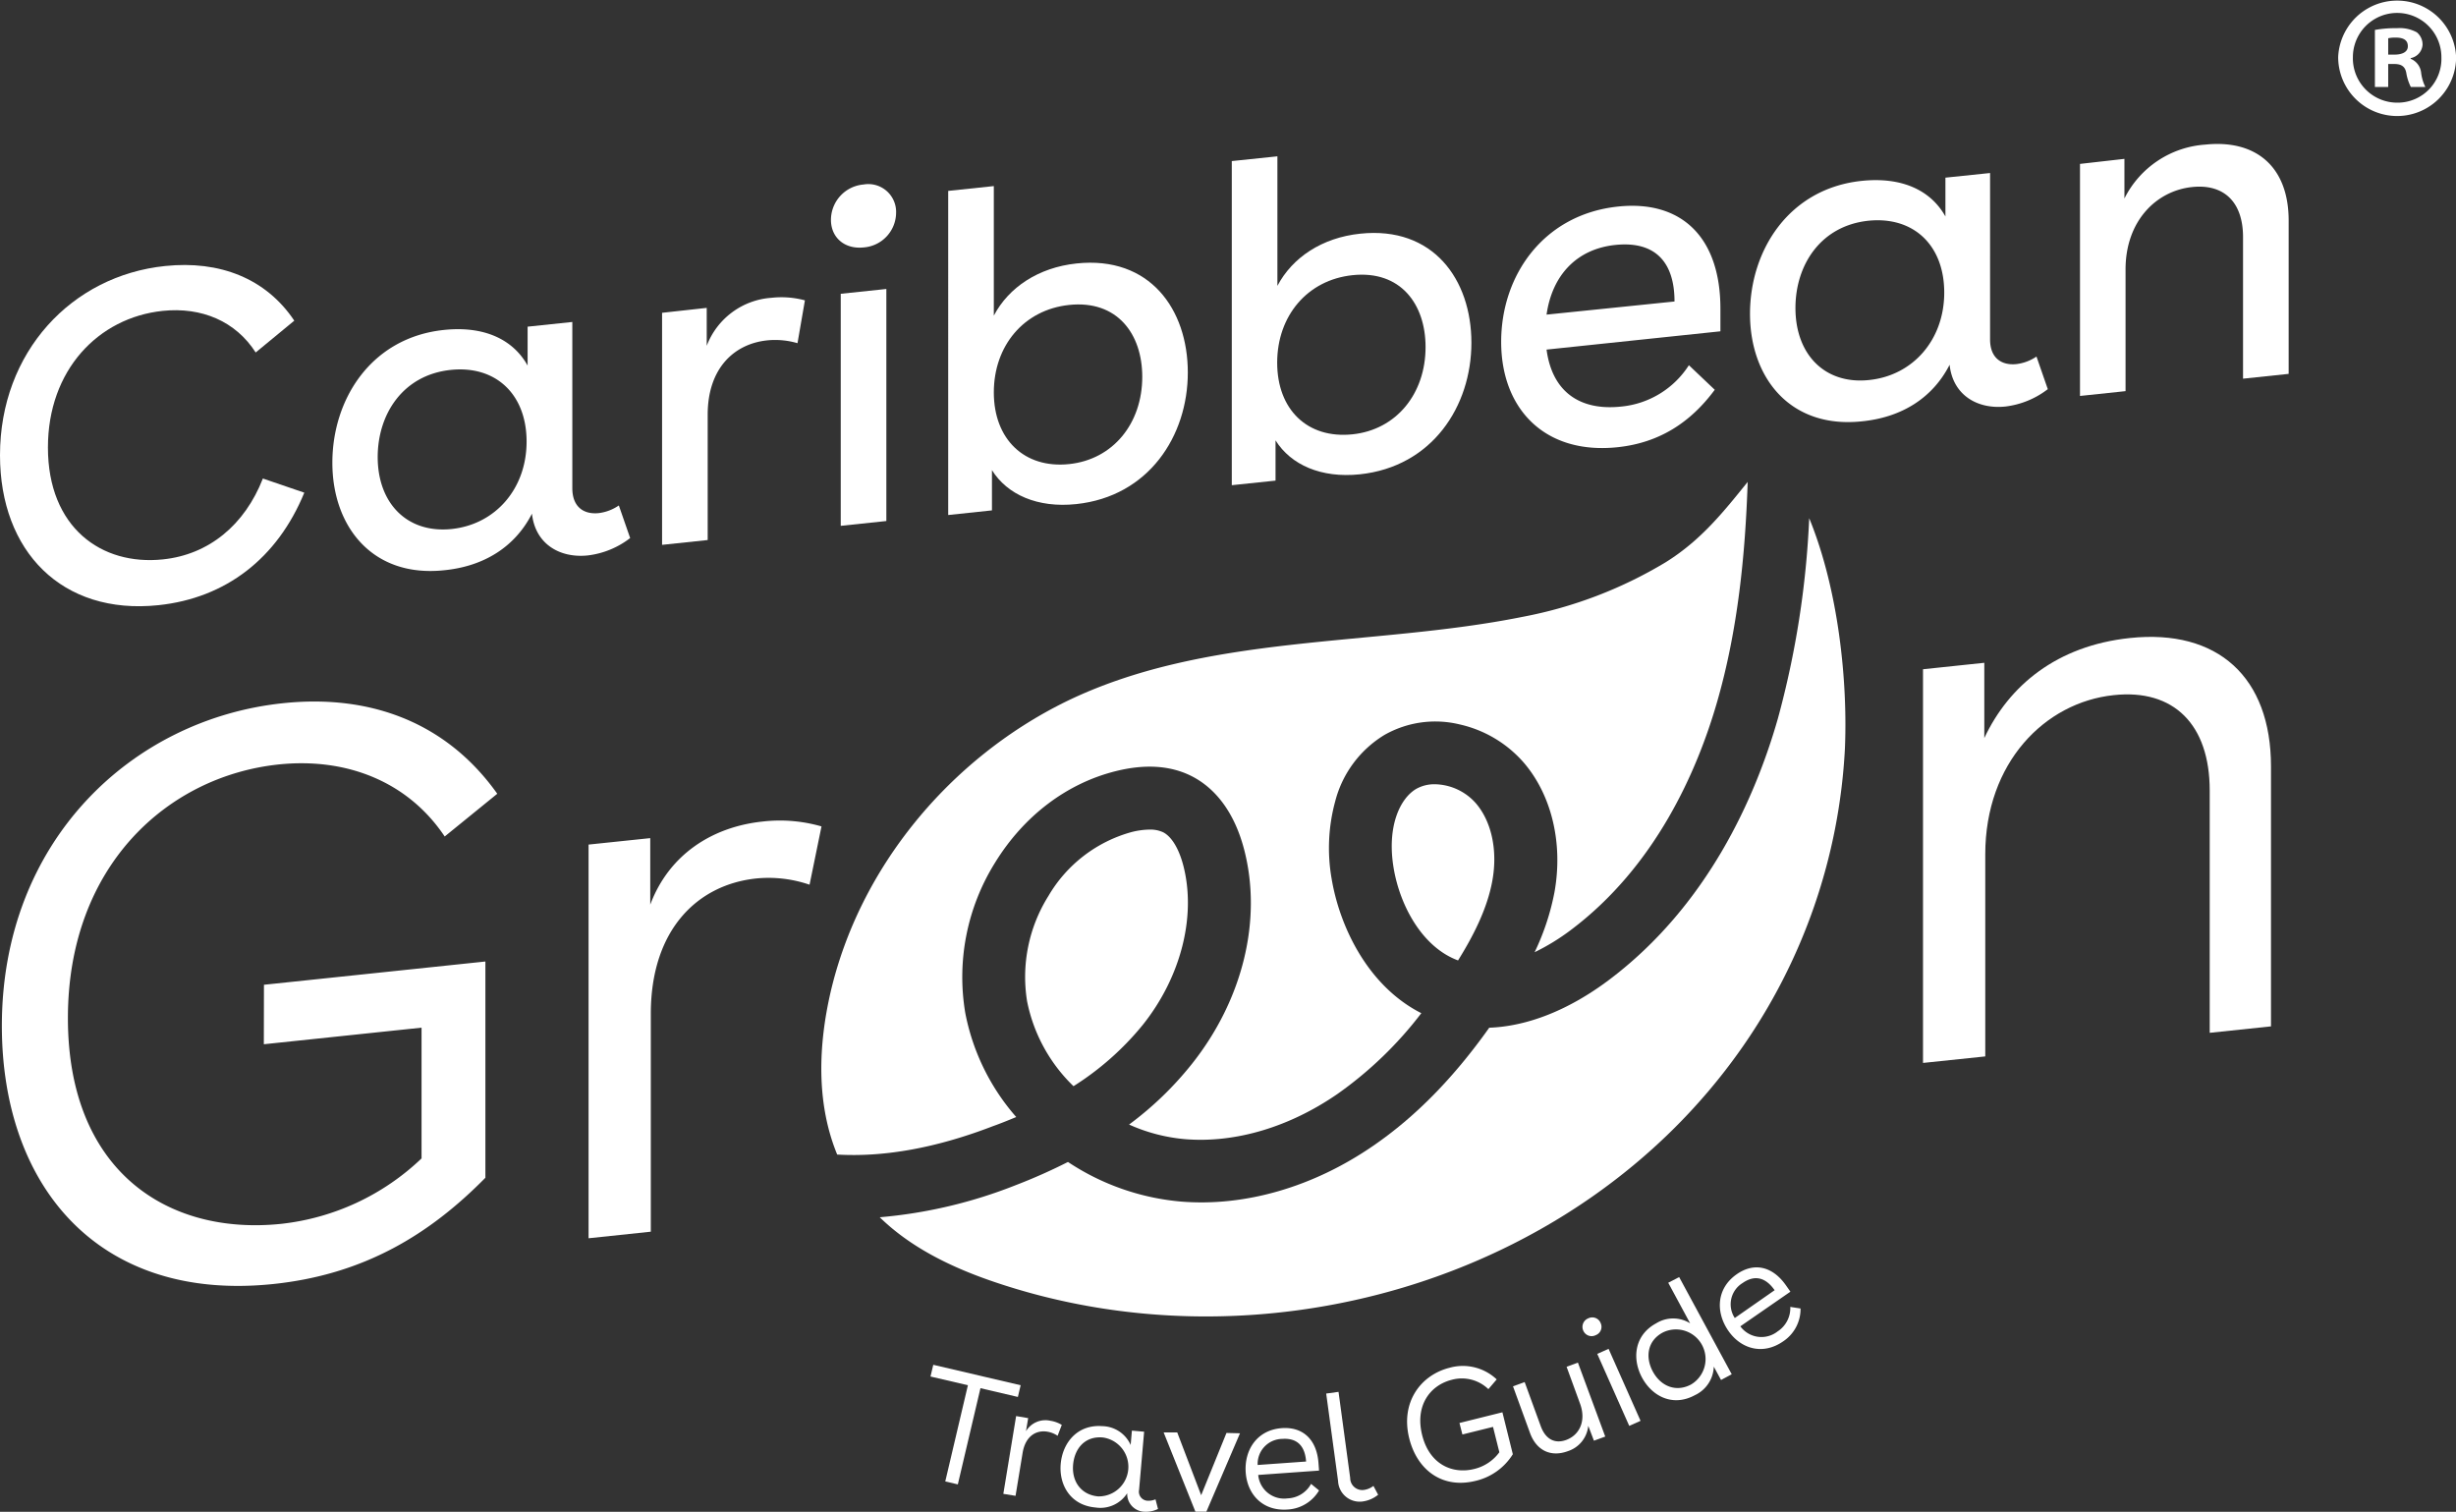
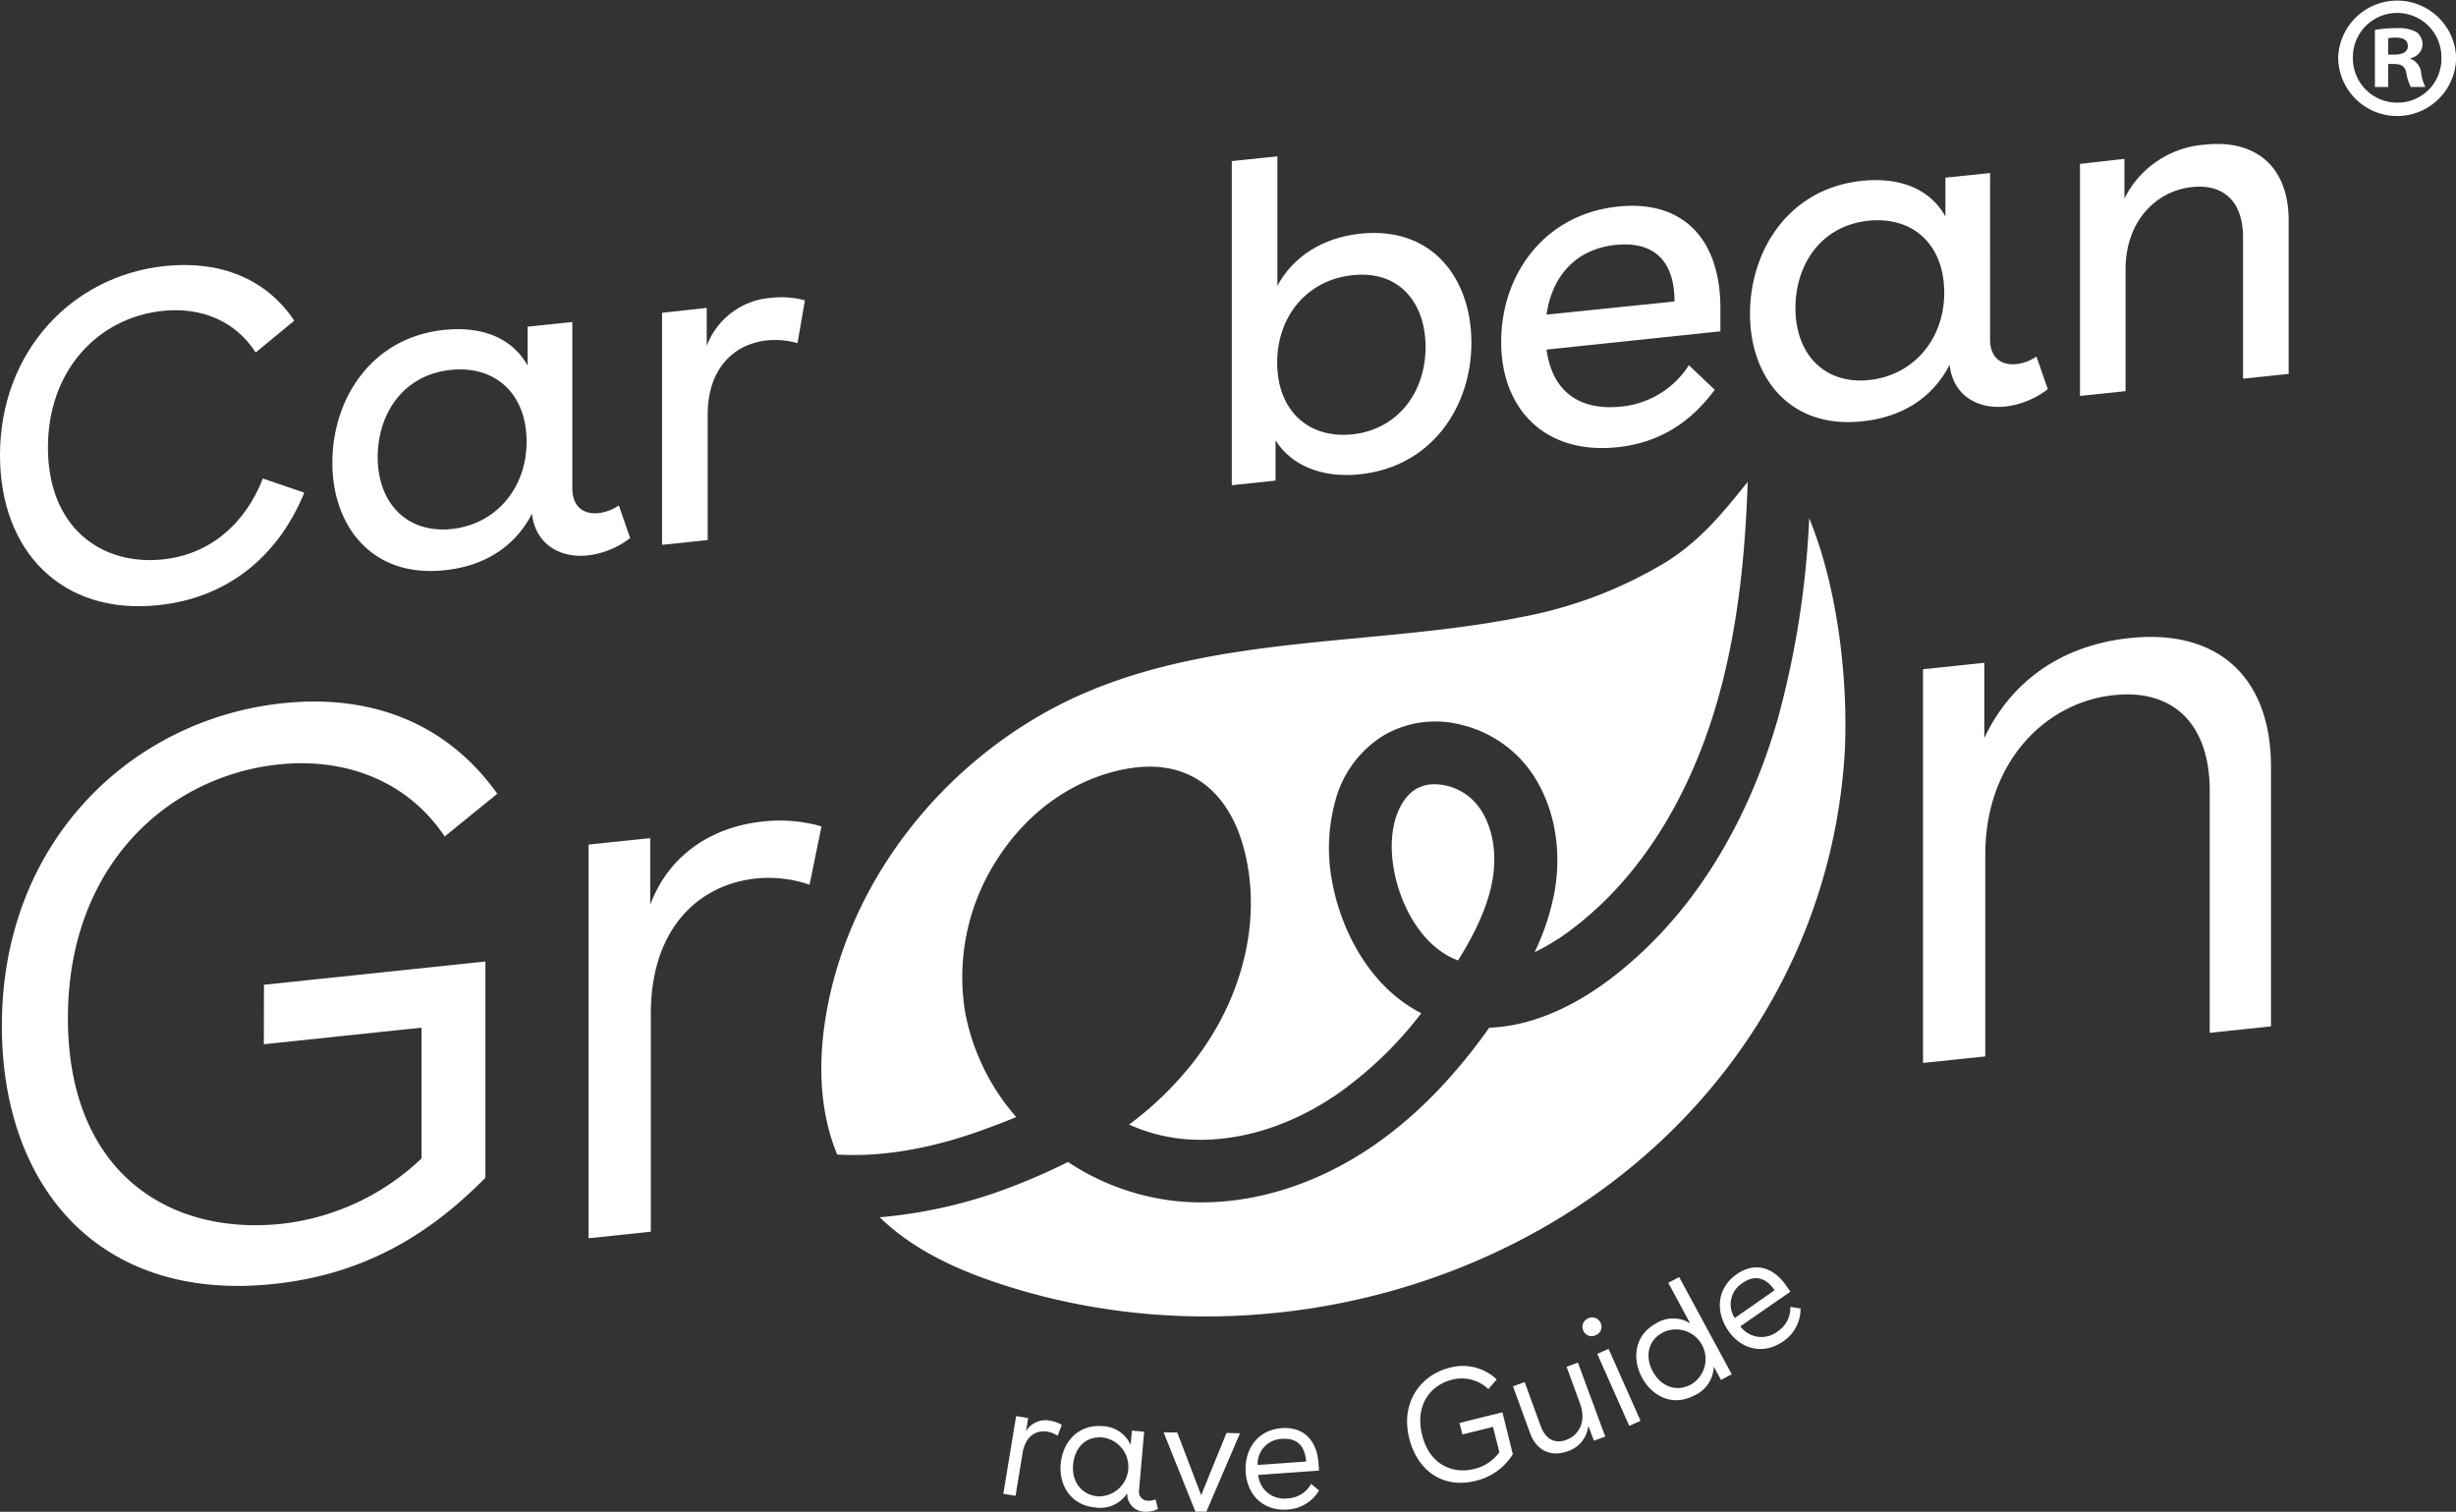
<svg xmlns="http://www.w3.org/2000/svg" viewBox="0 0 433.98 267.12">
  <rect x="0" y="0" width="433.98" height="267.12" fill="#333333" stroke="none" />
  <defs>
    <style>.cls-1{fill:#fff;}</style>
  </defs>
  <title>caribbean 2</title>
  <g id="Capa_2" data-name="Capa 2">
    <g id="Capa_1-2" data-name="Capa 1">
-       <path class="cls-1" d="M201.92,181.1a50.5,50.5,0,0,1-12.23,10.82,28.58,28.58,0,0,1-8.2-15,26.93,26.93,0,0,1,3.78-18.63,24.57,24.57,0,0,1,14.67-11.27,13.71,13.71,0,0,1,3.19-.44,5.38,5.38,0,0,1,2.39.47c1.49.75,2.78,2.87,3.56,5.83C211.43,161.85,208.68,172.65,201.92,181.1Z" />
-       <path class="cls-1" d="M260.77,141.91c2.8,3.24,3.9,8.36,2.93,13.7-.93,5.16-3.58,10.11-6.06,14.09-6.38-2.36-10.3-9.77-11.39-16.37-1.21-7.3,1.13-12.26,4-13.94a6.51,6.51,0,0,1,3.29-.82A9.89,9.89,0,0,1,260.77,141.91Z" />
+       <path class="cls-1" d="M260.77,141.91c2.8,3.24,3.9,8.36,2.93,13.7-.93,5.16-3.58,10.11-6.06,14.09-6.38-2.36-10.3-9.77-11.39-16.37-1.21-7.3,1.13-12.26,4-13.94a6.51,6.51,0,0,1,3.29-.82A9.89,9.89,0,0,1,260.77,141.91" />
      <path class="cls-1" d="M175.41,199c-9.87,3.8-19.11,5.49-27.48,5-.1-.25-.2-.49-.29-.74-3.38-8.78-3-18.63-.91-27.8,5.13-22.23,21.12-41.36,41.45-51.41C213,111.87,242.43,114.34,269,109a76.5,76.5,0,0,0,25.29-9.63c6.29-3.91,10.26-8.93,14.53-14.22-.43,12.85-1.72,26.05-5.38,38.79-3.51,12.21-10.86,29.13-25.93,40.43a38.71,38.71,0,0,1-6.34,3.88,43.15,43.15,0,0,0,3.51-10.62c1.55-8.61-.5-17.19-5.48-22.94A21.15,21.15,0,0,0,257.93,128a18.18,18.18,0,0,0-13.3,1.86,19.36,19.36,0,0,0-8.7,11.74,31.35,31.35,0,0,0-.64,13.6c1.39,8.42,6.35,19,15.86,23.82a67.59,67.59,0,0,1-14.81,14.27c-8.5,5.86-18,8.69-26.83,8a30.6,30.6,0,0,1-10-2.59A59,59,0,0,0,210.6,188c9-11.31,12.49-25.5,9.23-37.94-1.63-6.23-4.85-10.7-9.32-12.95-3.67-1.84-8.11-2.14-13.21-.89-8.75,2.14-16.38,7.91-21.5,16.25A38.2,38.2,0,0,0,170.57,179a39.08,39.08,0,0,0,9,18.37C178.21,197.93,176.83,198.5,175.41,199Z" />
      <path class="cls-1" d="M326,132.29a101.31,101.31,0,0,1-18.4,53.13c-29.07,41.26-85.43,57.22-132.6,40.85-7.33-2.55-14.23-6-19.55-11.19a84.76,84.76,0,0,0,24-5.66,98.59,98.59,0,0,0,9.26-4.11,42.78,42.78,0,0,0,20,7c11.35.92,23.43-2.6,34-9.9,7.43-5.11,14.14-11.95,20.44-20.82,6.77-.25,14-3.1,21.05-8.36,17.54-13.14,26-32.41,29.95-46.25a160.64,160.64,0,0,0,5.54-35.42C324.89,104.25,326.51,120.43,326,132.29Z" />
      <path class="cls-1" d="M46.45,84.55l7.32,2.5C49,98.67,39.88,105.68,28,106.93c-17.1,1.79-28-9.56-28-26.49C0,62.21,12.66,48.7,29.19,47,38.81,46,47,49.18,52,56.66l-6.82,5.62c-3.53-5.51-9.54-8.07-16.44-7.35C17.35,56.13,8.47,65.41,8.47,79.06c0,14.15,9.45,20.92,20.31,19.78C36.92,98,43.25,92.74,46.45,84.55Z" />
      <path class="cls-1" d="M105.81,90.66a8,8,0,0,0,3.54-1.35l2,5.76a15.18,15.18,0,0,1-7.48,3.07c-4.93.52-9.29-2-9.87-7.38-3,5.87-8.47,9.31-15.54,10-12.66,1.33-19.73-7.73-19.73-19S65.61,59.65,78.43,58.3c7-.74,12.17,1.58,14.8,6.29V57.72l7.9-.83V86.25C101.13,89.68,103.26,90.93,105.81,90.66Zm-26,2.81c7.73-.81,13.24-7.11,13.24-15.45s-5.43-13.49-13.4-12.66c-8.47.89-12.91,7.82-12.91,15.42C66.76,89,72,94.29,79.83,93.47Z" />
      <path class="cls-1" d="M124.88,54.4v6.7a13.21,13.21,0,0,1,11.43-8.48,15.92,15.92,0,0,1,5.92.45l-1.31,7.57a14,14,0,0,0-5.35-.5c-5.92.62-10.52,5-10.52,13.13V95.42l-8.06.85v-41Z" />
-       <path class="cls-1" d="M158.34,37.64a6.19,6.19,0,0,1-5.75,6.08c-3.37.35-5.76-1.77-5.76-4.87a6.29,6.29,0,0,1,5.76-6.25A4.91,4.91,0,0,1,158.34,37.64Zm-9.78,14.27,8.06-.85v41l-8.06.85Z" />
-       <path class="cls-1" d="M209.89,65.82c0,11.2-6.9,21.9-19.73,23.25-6.82.72-12.17-1.67-14.88-6v7.11l-7.73.82V33.73l8.06-.85V55.77c2.63-5,7.89-8.51,14.63-9.22C203.15,45.19,209.89,54.62,209.89,65.82ZM188.93,82c7.73-.81,12.91-7.16,12.91-15.42,0-7.6-4.44-13.59-12.91-12.7-8,.84-13.32,7.2-13.32,15.46S181,82.84,188.93,82Z" />
      <path class="cls-1" d="M260,60.56c0,11.2-6.9,21.9-19.73,23.25-6.82.71-12.17-1.67-14.88-6v7.11l-7.73.81V28.46l8.06-.84V50.51c2.63-5,7.89-8.52,14.63-9.22C253.22,39.93,260,49.36,260,60.56ZM239,76.74c7.73-.81,12.9-7.16,12.9-15.42,0-7.6-4.43-13.59-12.9-12.7-8,.84-13.32,7.2-13.32,15.46S231,77.58,239,76.74Z" />
      <path class="cls-1" d="M273.28,61.77c1,7.5,5.92,10.83,13.15,10.07a16,16,0,0,0,12-7.31L303,68.87c-4.27,5.77-9.78,9.37-17.18,10.15-12.83,1.35-20.56-6.75-20.56-18.61s7.57-22.54,20.64-23.91C297,35.32,304,41.79,304,54.54v4Zm22.61-8.5c0-7-3.45-10.68-10.36-10s-11.26,5.35-12.25,12.32Z" />
      <path class="cls-1" d="M356.32,64.33A7.94,7.94,0,0,0,359.85,63l2,5.76a15.25,15.25,0,0,1-7.49,3.07c-4.93.52-9.29-2-9.86-7.38-3,5.87-8.47,9.31-15.54,10-12.66,1.33-19.73-7.73-19.73-19s6.9-22.14,19.73-23.49c7-.73,12.17,1.58,14.8,6.29V31.39l7.89-.82V59.92C351.63,63.35,353.77,64.6,356.32,64.33Zm-26,2.81c7.72-.81,13.23-7.11,13.23-15.45S338.15,38.2,330.17,39c-8.47.89-12.91,7.82-12.91,15.42C317.26,62.71,322.53,68,330.34,67.14Z" />
      <path class="cls-1" d="M375.39,28.07v7a17.29,17.29,0,0,1,14.3-9.52c8.88-.93,14.72,3.85,14.72,13.42V66.06l-8.06.85v-25c0-6.3-3.45-9.45-9-8.86-6.33.66-11.76,6-11.76,14.56v21.5l-8.05.85v-41Z" />
      <path class="cls-1" d="M46.64,174l39.13-4.11v38.21c-9.85,10-21.39,17.08-37.44,18.77-31,3.26-48-17.35-48-45.62,0-32.61,22.94-54.2,49.68-57,15.62-1.64,29,3.53,37.86,16l-9.29,7.55c-6.47-9.67-17.31-14-29.41-12.72C29.61,137.18,12,153,12,179.89c0,27,17.59,38.46,37.72,36.35a42.62,42.62,0,0,0,24.77-11.56v-23.1l-27.87,2.93Z" />
      <path class="cls-1" d="M114.9,148.09v11.75c3.38-9,11.12-13.76,19.84-14.68a26.56,26.56,0,0,1,10.42.86l-2.11,10.3a22.28,22.28,0,0,0-9.43-1.1C123.34,156.3,115,164.17,115,179.14v38.49l-11,1.16V149.23Z" />
      <path class="cls-1" d="M350.63,117.11v13.3c4.36-9.28,12.81-16.32,25.75-17.68,15.49-1.63,24.91,6.9,24.91,22.71v45.91l-10.83,1.14V139.66c0-11.62-6.34-18-17-16.83-12.1,1.28-22.66,11.9-22.66,28.14v35.69l-11,1.15V118.25Z" />
-       <path class="cls-1" d="M169.25,262.28l-2.22-.52,4-17-6.61-1.54.49-2.07,15.44,3.61-.49,2.07-6.61-1.55Z" />
      <path class="cls-1" d="M181.68,250.57l-.39,2.32a4,4,0,0,1,4.33-1.85,5.4,5.4,0,0,1,2,.73l-.74,1.92a4.59,4.59,0,0,0-1.79-.72c-2-.34-3.9.78-4.39,3.73l-1.25,7.6-2.16-.35,2.26-13.74Z" />
      <path class="cls-1" d="M202.83,265.17a3.21,3.21,0,0,0,1.35-.25l.44,1.7a4.81,4.81,0,0,1-2.44.49,3.14,3.14,0,0,1-3-3.27,5.63,5.63,0,0,1-5.61,2.52c-4.43-.39-6.47-4-6.14-7.71s2.93-7,7.36-6.66a5.59,5.59,0,0,1,5,3.33l.22-2.54,2.16.19-.89,10.26A1.6,1.6,0,0,0,202.83,265.17Zm-8.78-.77a5.23,5.23,0,0,0,.82-10.41c-3.2-.28-5,2-5.25,4.8C189.35,261.86,191.13,264.15,194.05,264.4Z" />
      <path class="cls-1" d="M219.11,253.25l-5.94,13.85-1.94,0-5.61-14,2.4,0,4.23,11.09,4.47-11Z" />
      <path class="cls-1" d="M222.33,260.61a4.59,4.59,0,0,0,5.2,4.14,4.94,4.94,0,0,0,4.14-2.56l1.41,1.16a6.87,6.87,0,0,1-5.58,3.37c-4.35.31-7.1-2.64-7.38-6.55s1.95-7.51,6.38-7.83c3.76-.27,6.19,2.06,6.48,6.19l.1,1.31Zm8.46-2.37c-.2-2.8-1.62-4.18-4.21-4a4.41,4.41,0,0,0-4.35,4.61Z" />
-       <path class="cls-1" d="M240.84,265.29a3.82,3.82,0,0,1-4.4-3.61l-2.1-15.45,2.18-.3,2.06,15.2a2.13,2.13,0,0,0,2.42,2.13,3.56,3.56,0,0,0,1.69-.71l.83,1.56A5.53,5.53,0,0,1,240.84,265.29Z" />
      <path class="cls-1" d="M257.89,251.43l7.59-1.89,1.84,7.41a10.57,10.57,0,0,1-6.55,4.7c-6,1.49-10.39-2-11.76-7.52-1.57-6.33,2-11.17,7.14-12.46a8.71,8.71,0,0,1,8.32,2.06L263,245.45a6.75,6.75,0,0,0-6.47-1.65c-3.8.95-6.53,4.52-5.24,9.74s5.37,7,9.27,6a7.71,7.71,0,0,0,4.38-2.94l-1.12-4.48-5.41,1.34Z" />
      <path class="cls-1" d="M283.65,253.83l-2,.73-1-2.63a5.25,5.25,0,0,1-3.64,4.49c-2.94,1.07-5.51-.08-6.66-3.24l-3-8.23,2.06-.75,2.84,7.78c.85,2.34,2.5,3.17,4.49,2.45,2.35-.86,3.57-3.35,2.47-6.38l-2.39-6.55,2-.74Z" />
      <path class="cls-1" d="M282.84,233.78a1.57,1.57,0,0,1-.87,2.13,1.6,1.6,0,0,1-2.19-.77,1.62,1.62,0,0,1,.87-2.2A1.59,1.59,0,0,1,282.84,233.78Zm-.6,5.44,2-.89,5.65,12.72-2,.89Z" />
      <path class="cls-1" d="M304.11,243.83l-1.28-2.36a5.78,5.78,0,0,1-3.35,5.05c-3.92,2.12-7.56.17-9.33-3.11s-1.41-7.48,2.5-9.59a5.67,5.67,0,0,1,6,0l-3.87-7.17,1.93-1L306,242.82Zm-5.3.8a5.23,5.23,0,0,0-5-9.18c-2.8,1.51-3.07,4.45-1.75,6.89C293.53,245.05,296.26,246,298.81,244.63Z" />
      <path class="cls-1" d="M307.52,234.35a4.62,4.62,0,0,0,6.6.89,4.91,4.91,0,0,0,2.23-4.32l1.81.28A6.86,6.86,0,0,1,315.1,237c-3.57,2.49-7.45,1.37-9.69-1.85s-2.18-7.45,1.47-10c3.09-2.16,6.36-1.41,8.73,2l.76,1.08Zm6.06-6.38c-1.6-2.29-3.54-2.75-5.66-1.27a4.4,4.4,0,0,0-1.38,6.18Z" />
      <path class="cls-1" d="M434,10.08a10.42,10.42,0,0,1-20.84,0,10.43,10.43,0,0,1,20.84,0Zm-18.24,0a7.84,7.84,0,0,0,7.91,8.06,7.74,7.74,0,0,0,7.73-8,7.82,7.82,0,1,0-15.64-.07ZM422,15.37h-2.35V5.29a20.22,20.22,0,0,1,3.9-.31,6.34,6.34,0,0,1,3.52.74,2.78,2.78,0,0,1,1,2.21,2.58,2.58,0,0,1-2.1,2.34v.12a3,3,0,0,1,1.85,2.46,7.53,7.53,0,0,0,.75,2.52H426a8.63,8.63,0,0,1-.8-2.46c-.19-1.1-.81-1.6-2.1-1.6H422ZM422,9.65h1.12c1.3,0,2.35-.43,2.35-1.47s-.68-1.54-2.17-1.54a5.82,5.82,0,0,0-1.3.12Z" />
    </g>
  </g>
</svg>